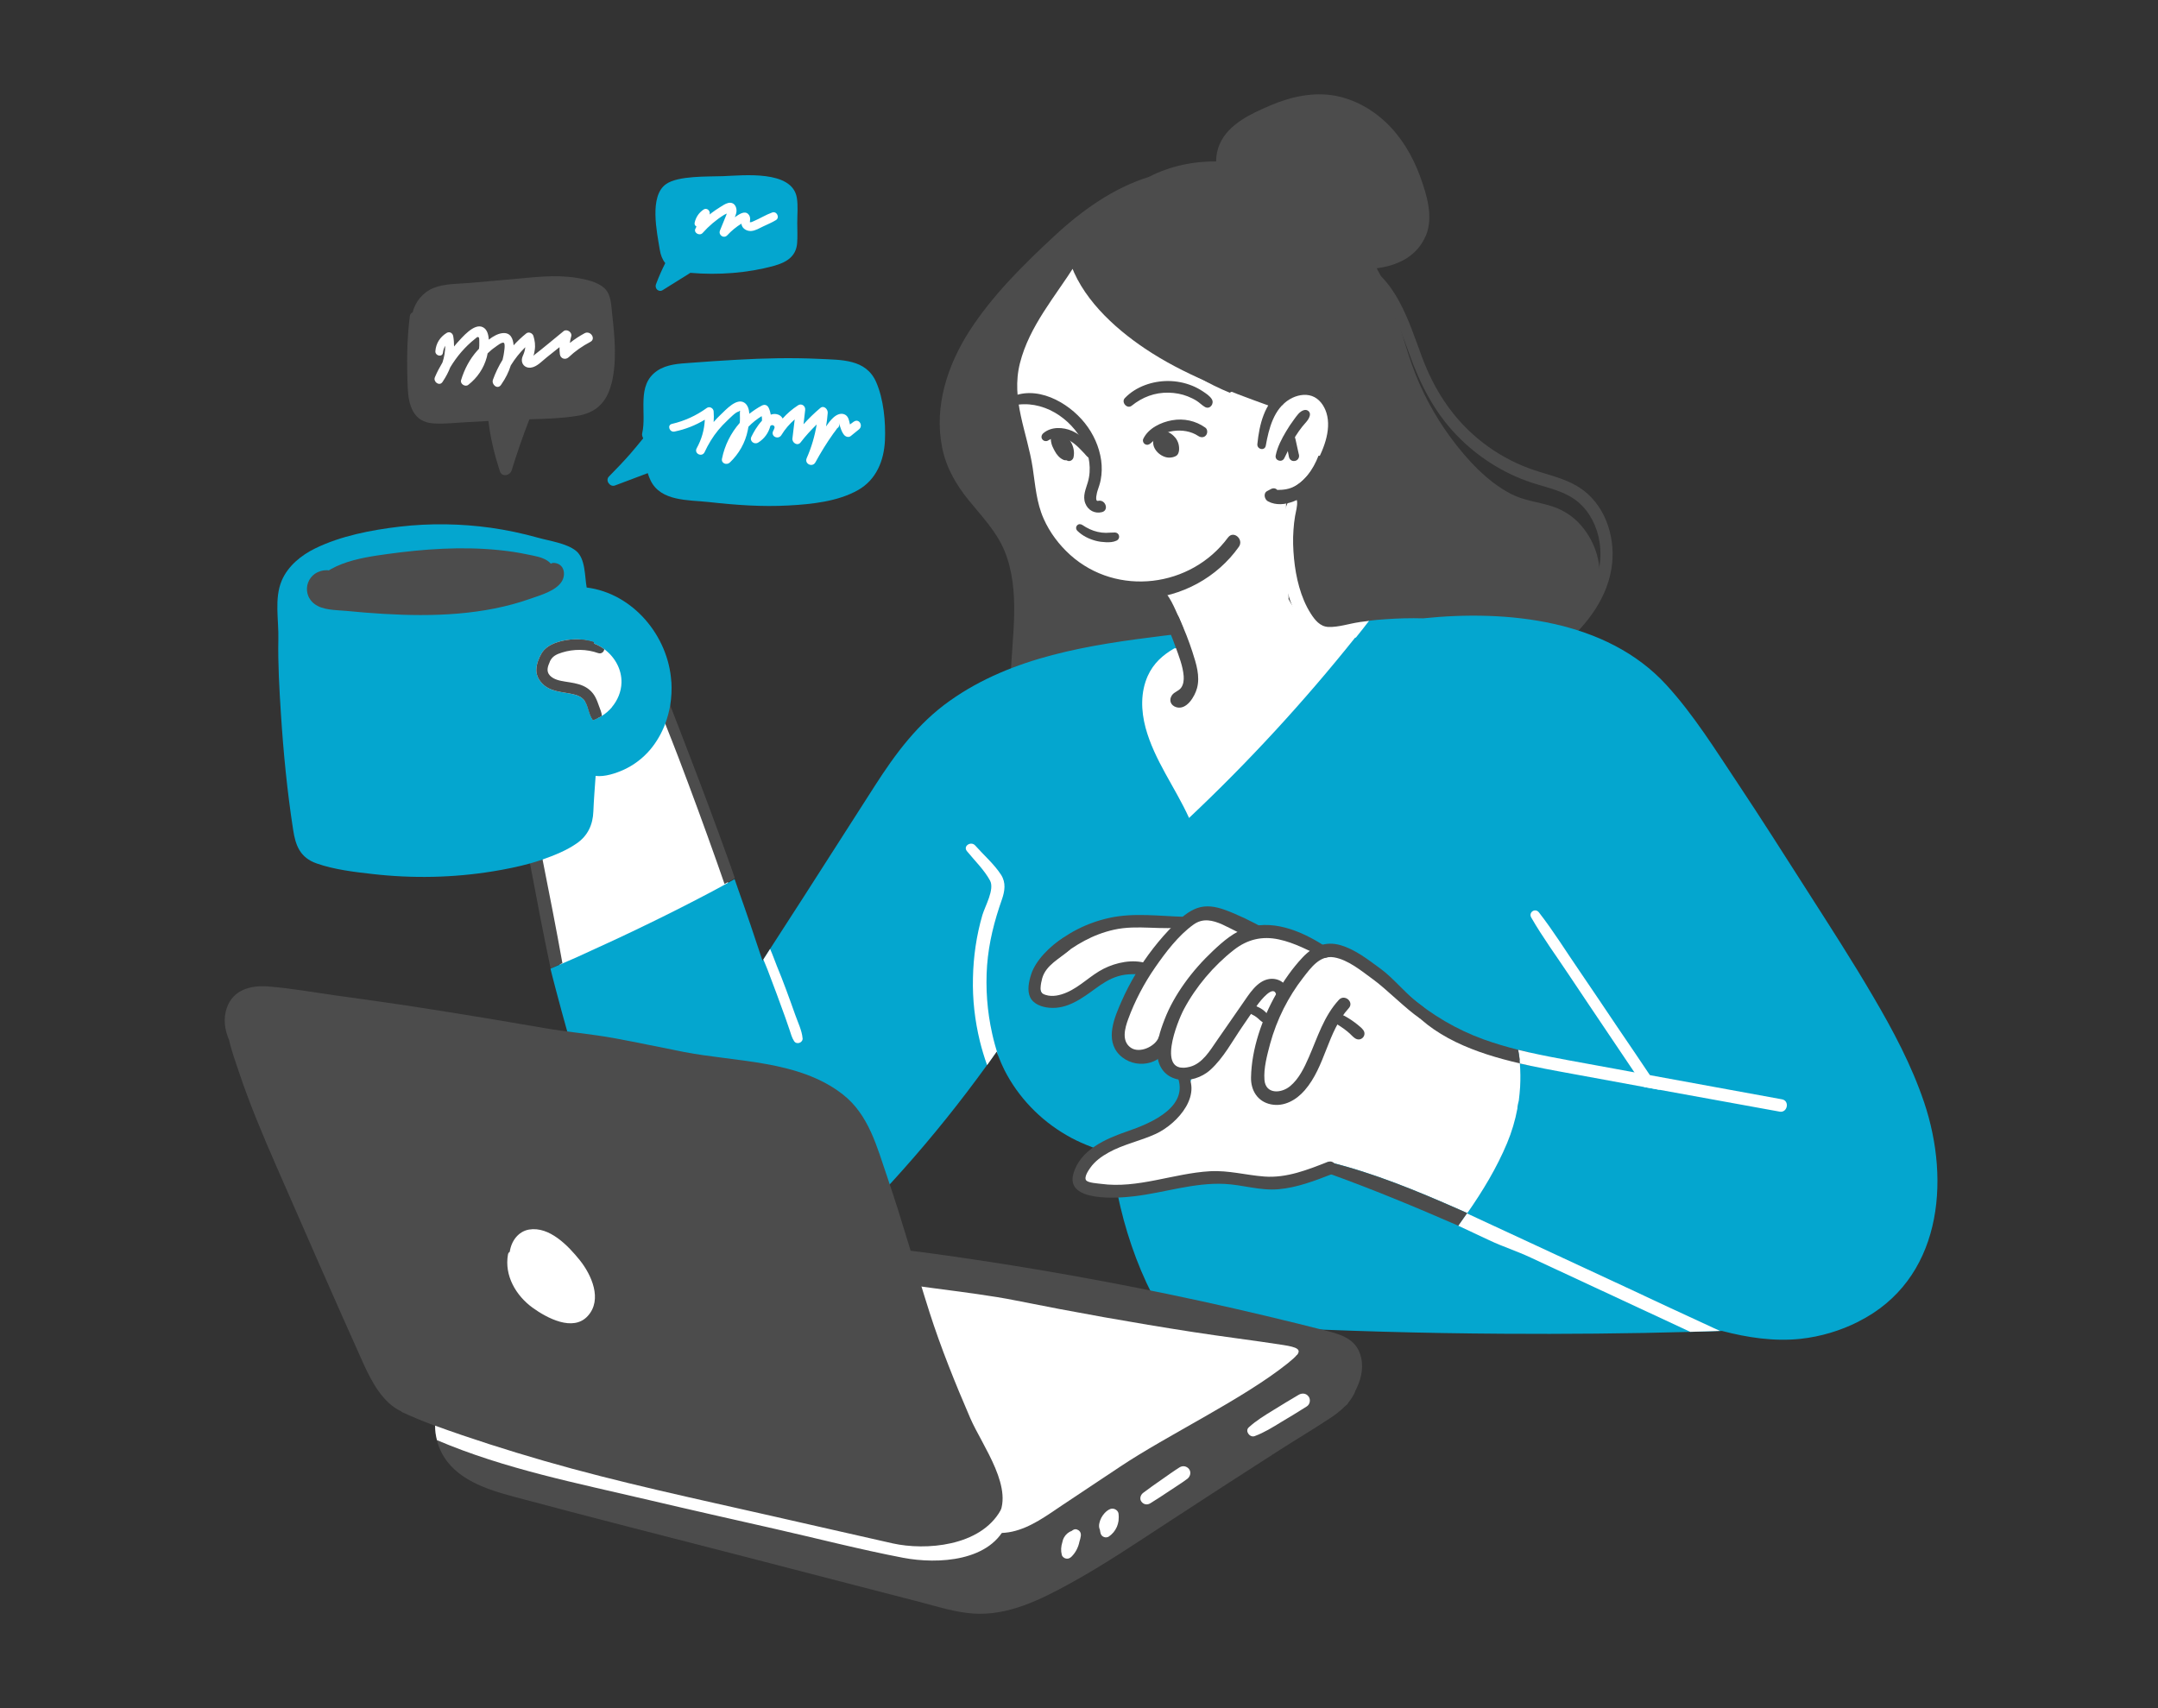
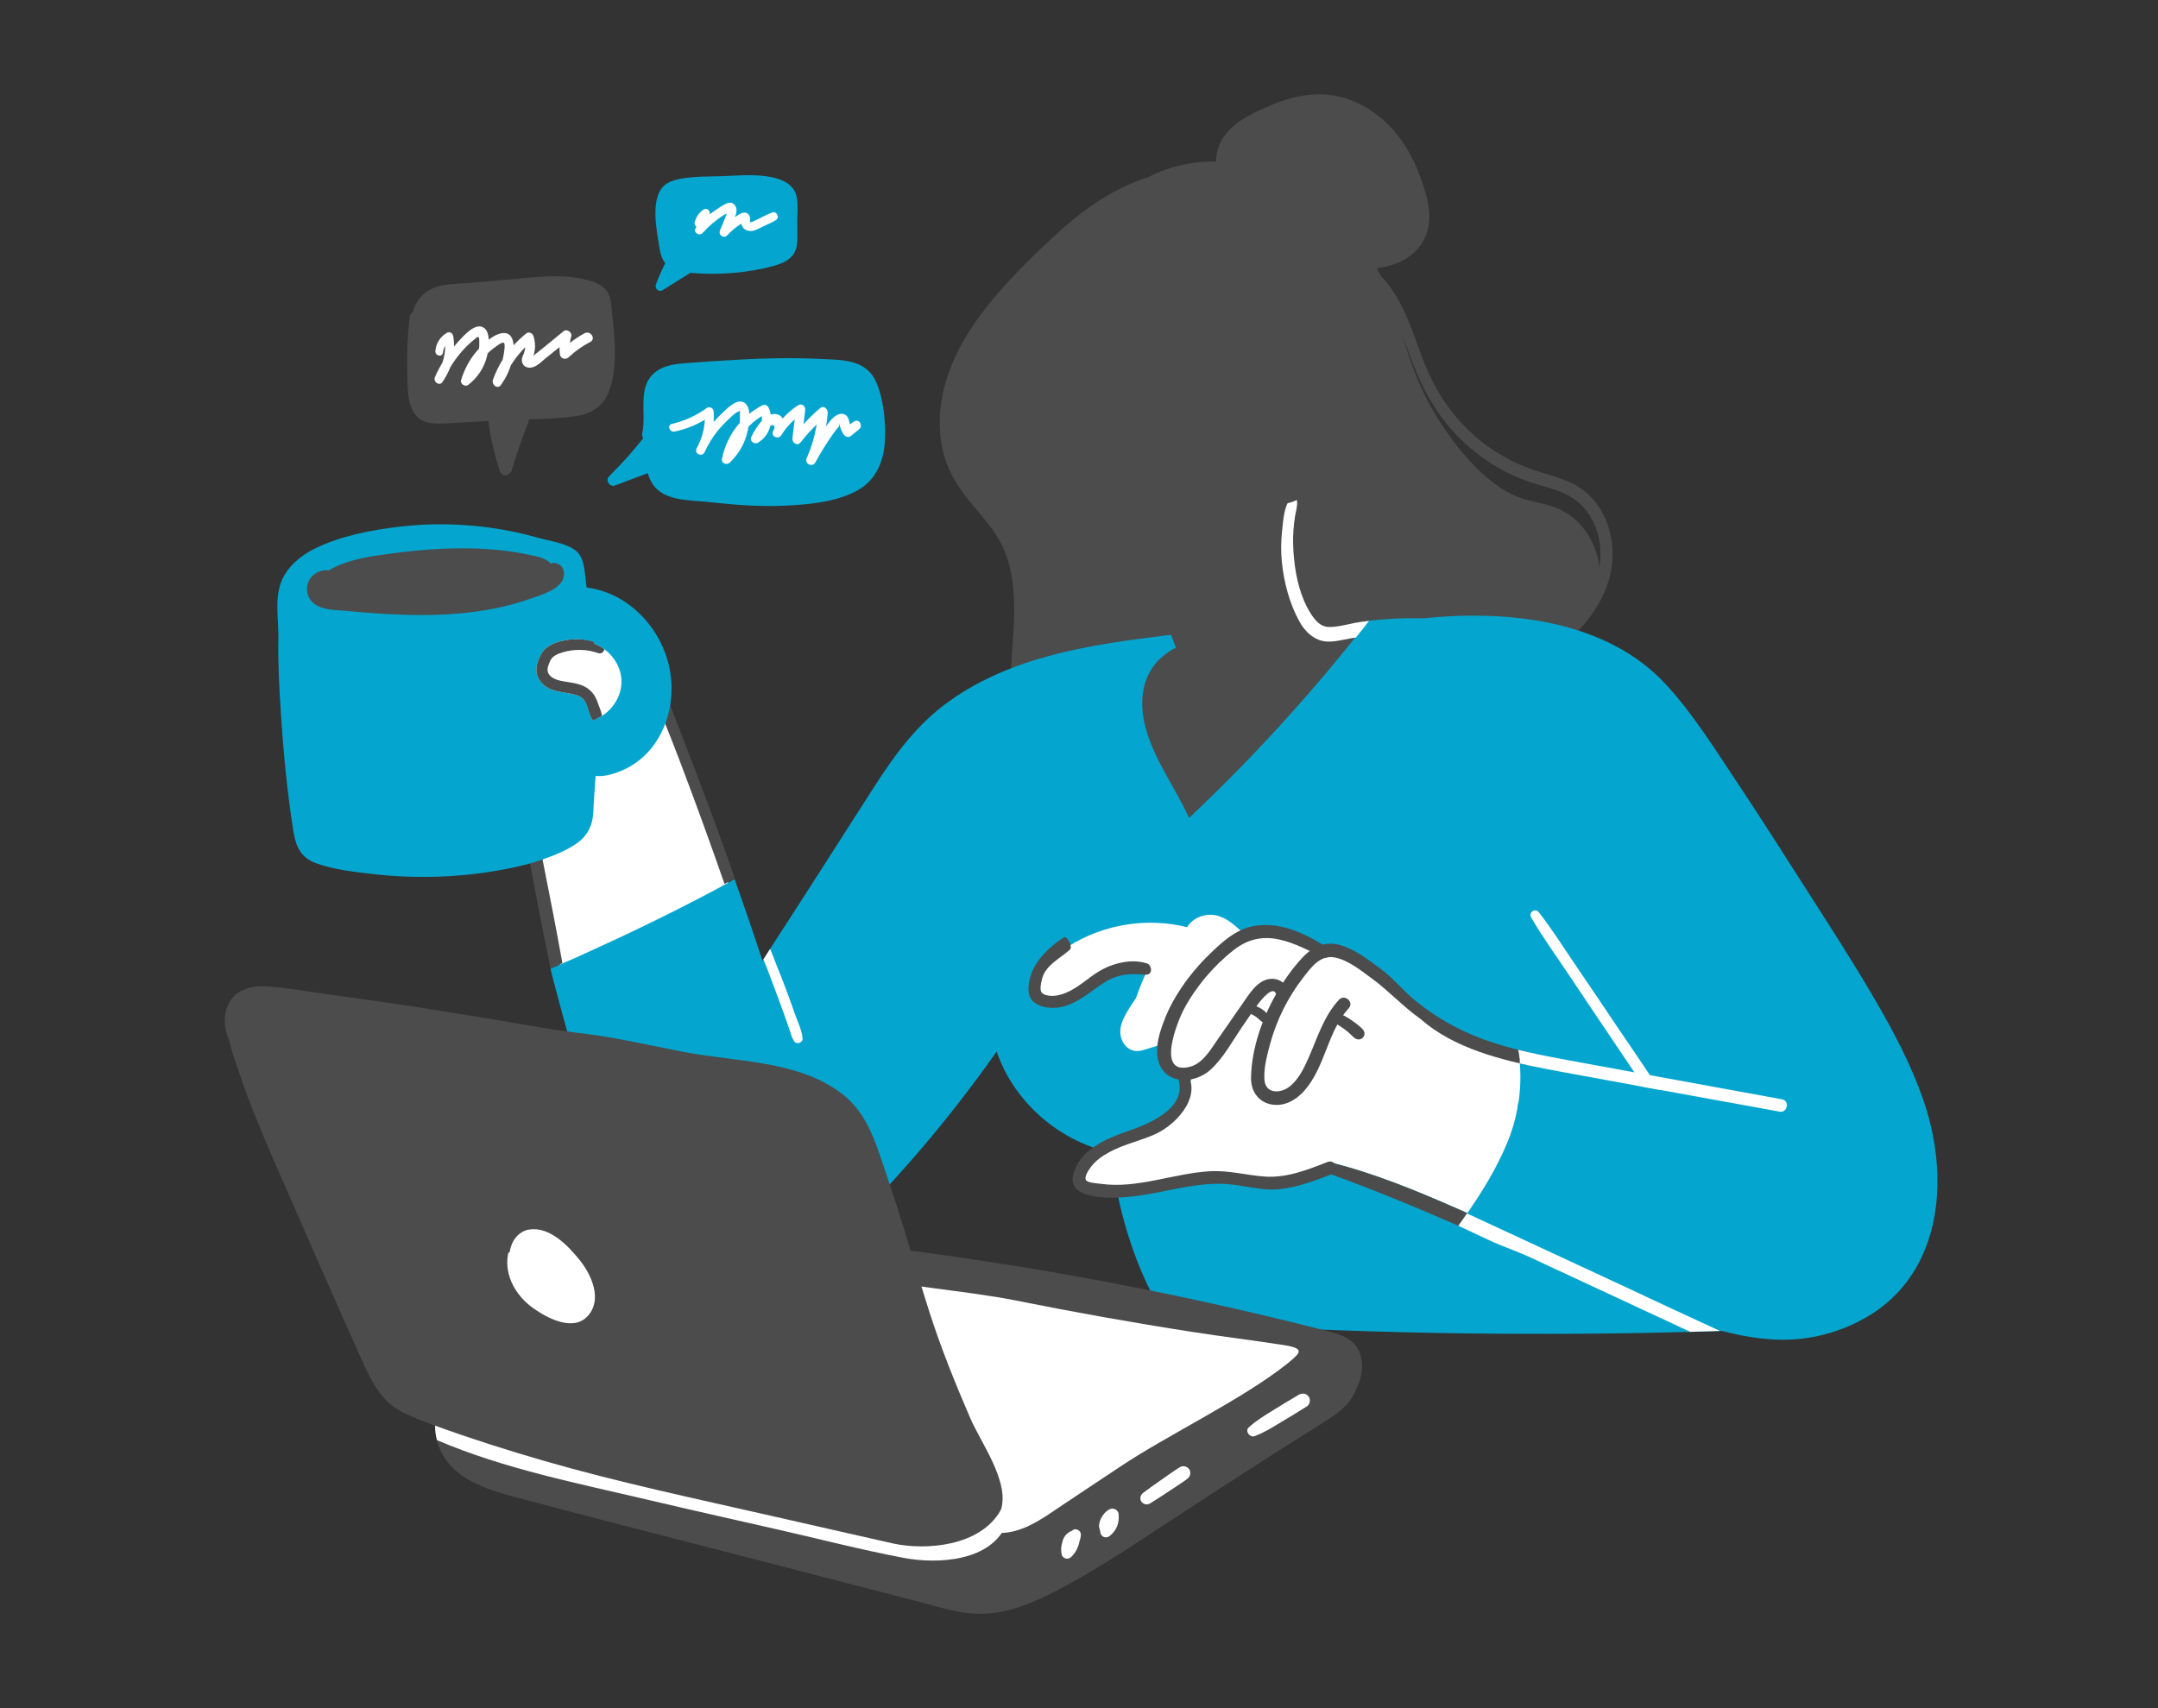
<svg xmlns="http://www.w3.org/2000/svg" width="480" height="380" viewBox="0 0 480 380" fill="none">
  <rect x="0" y="0" width="480" height="380" fill="#333333" stroke="none" />
  <g clip-path="url(#clip0_5651_20067)">
    <path d="M317.128 52.444C313.479 61.11 301.52 60.666 293.962 58.718C289.899 57.674 286.035 55.972 282.524 53.656C279.764 51.861 276.713 49.514 274.705 46.692C274.551 46.631 274.444 46.539 274.352 46.401C271.807 42.106 269.093 36.983 271.332 31.967C273.279 27.565 278.384 25.233 282.539 23.47C287.047 21.537 292.061 20.402 296.951 21.291C301.168 22.074 305.077 24.221 308.19 27.151C311.701 30.448 314.2 34.697 315.856 39.191C317.328 43.225 318.907 48.272 317.144 52.444H317.128Z" fill="#4C4C4C" />
    <path d="M349.25 140.671C351.949 142.711 353.605 146.208 353.635 149.89C353.681 155.749 350.369 160.857 347.073 165.228C343.7 169.692 339.576 173.48 334.7 175.95C332.416 177.116 330.039 177.852 327.555 178.358C325.24 178.818 322.941 179.14 320.963 180.49C316.915 186.104 312.177 191.12 306.213 194.264C297.152 199.034 286.466 199.633 276.531 199.172C259.113 198.375 240.991 192.025 230.918 175.797C226.226 168.265 224.524 159.844 224.785 150.871C225.076 141.561 227.07 131.391 223.421 122.526C221.611 118.154 218.33 114.841 215.463 111.283C212.673 107.831 210.45 104.058 209.56 99.549C207.705 90.346 210.818 81.096 215.663 73.581C220.768 65.681 227.668 58.855 234.414 52.597C240.623 46.815 247.599 41.845 255.526 39.36C264.848 34.559 276.347 34.943 285.714 39.422C295.328 44.008 303.024 52.613 307.716 62.629C310.476 68.549 311.871 74.961 314.048 81.112C316.102 86.94 319.031 92.386 322.634 97.294C326.252 102.202 330.714 107.065 336.003 109.841C338.978 111.405 342.198 111.635 345.341 112.678C347.748 113.476 349.94 114.887 351.657 116.866C354.984 120.67 356.625 126.084 355.429 131.207C354.524 135.073 352.301 138.493 349.25 140.687V140.671Z" fill="#4C4C4C" />
    <path d="M351.228 108.414C347.763 106.19 343.608 105.531 339.805 104.074C336.264 102.724 332.906 100.852 329.901 98.536C323.4 93.521 319.092 86.986 316.255 79.332C313.358 71.54 310.445 61.432 301.981 57.92C300.939 57.49 300.325 58.886 301.23 59.469C308.145 63.933 310.782 71.264 313.45 78.688C315.872 85.453 319 91.634 324.029 96.849C328.613 101.604 334.393 105.301 340.679 107.371C344.236 108.537 348.161 109.243 351.09 111.743C353.681 113.967 355.26 117.219 355.781 120.578C357.085 128.907 352.025 136.438 345.969 141.607C344.712 142.681 346.137 144.859 347.425 143.77C352.976 139.076 357.836 132.787 358.587 125.317C359.231 118.921 356.809 111.973 351.243 108.414H351.228Z" fill="#4C4C4C" />
-     <path d="M304.435 156.961C298.701 168.081 291.48 178.465 282.081 186.779C277.481 190.844 271.962 195.415 266.013 197.27C260.739 198.927 255.725 196.979 252.168 192.93C244.84 184.57 244.472 171.333 247.891 161.271C249.823 155.611 249.424 148.555 253.625 144.353C254.851 143.141 259.773 144.107 261.015 142.941C262.088 141.914 263.652 141.039 263.069 139.444C262.809 138.723 262.517 138.018 262.211 137.297C260.846 135.364 259.758 133.247 259.006 130.962C258.914 130.763 258.822 130.563 258.746 130.348C253.901 132.112 248.535 131.514 243.812 129.213C232.16 123.492 228.603 110.025 226.227 98.322C224.801 91.327 223.896 84.21 226.242 77.323C228.434 70.866 232.589 65.39 236.606 59.975C237.25 59.101 238.416 59.438 238.937 60.175C239.719 59.331 241.252 59.592 241.421 61.003C241.957 65.466 246.664 68.611 249.792 71.341C253.165 74.271 256.584 77.124 260.202 79.762C264.373 82.799 268.834 85.453 273.541 87.37C273.863 87.124 274.277 87.017 274.737 87.124C277.665 87.815 280.548 88.735 283.369 89.763C283.967 89.901 284.55 90.039 285.147 90.162C285.745 89.502 286.313 88.796 286.911 88.352C288.475 87.17 290.406 86.726 292.246 87.508C297.72 89.809 296.447 96.189 294.899 100.592C294.653 101.282 293.933 101.512 293.273 101.374C292.062 104.534 290.115 107.279 286.941 108.813C286.711 109.948 286.42 111.083 286.052 112.172C285.945 119.09 286.113 126.008 286.619 132.91C286.635 133.033 286.604 133.14 286.589 133.247C289.072 138.002 293.657 141.285 299.069 142.113C299.452 141.96 299.82 141.806 300.188 141.622C302.488 140.472 305.217 139.49 307.379 141.438C311.687 145.319 306.336 153.249 304.435 156.961Z" fill="white" />
    <path d="M160.927 203.084C158.934 204.725 155.806 204.848 153.399 205.446C150.287 206.228 147.205 207.118 144.169 208.161C138.113 210.216 132.21 212.778 126.568 215.815C125.924 216.168 124.851 216.06 124.652 215.171C122.49 205.354 120.144 195.537 118.488 185.629C118.396 185.046 118.856 184.708 119.362 184.678C118.733 181.733 117.921 178.818 116.924 175.965C115.774 172.698 114.394 169.508 113.628 166.133C112.217 159.875 112.171 152.39 114.226 146.254C115.728 141.822 119.439 137.65 124.452 137.665C129.466 137.696 134.28 142.006 137.622 145.365C144.874 152.681 149.321 162.222 152.985 171.716C155.147 177.3 157.109 182.96 159.118 188.604C160.16 191.488 161.464 194.417 162.215 197.378C162.721 199.403 162.614 201.673 160.896 203.099L160.927 203.084Z" fill="white" />
    <path d="M163.456 195.368C162.69 195.783 161.923 196.212 161.156 196.657C160.604 195.031 160.022 193.42 159.455 191.795C156.71 184.033 153.858 176.272 150.93 168.572C149.979 166.057 148.967 163.541 147.971 161.025C147.434 159.66 146.882 158.295 146.346 156.945C146.714 155.059 146.806 153.111 146.622 151.209C147.45 152.988 148.262 154.951 149.075 156.93C150.547 160.657 151.973 164.446 153.414 168.173C156.327 175.735 159.163 183.343 161.908 190.982C162.429 192.439 162.966 193.911 163.456 195.399V195.368Z" fill="#4C4C4C" />
    <path d="M125.08 214.281C124.206 214.649 123.348 215.063 122.474 215.447C120.833 207.701 119.362 199.893 117.89 192.086C117.736 191.258 117.598 190.429 117.43 189.601C118.35 189.34 119.285 189.049 120.174 188.712C120.343 189.555 120.496 190.383 120.68 191.212C122.198 198.881 123.716 206.566 125.096 214.281H125.08Z" fill="#4C4C4C" />
    <path d="M413.445 293.98C409.397 296.035 404.981 297.354 400.458 297.845C394.571 298.459 388.714 297.569 383.011 296.081C382.857 296.081 382.719 296.097 382.566 296.097C380.358 296.158 378.15 296.25 375.958 296.296C362.082 296.68 348.192 296.802 334.331 296.71C316.439 296.603 298.531 296.097 280.654 295.192C276.085 294.946 271.516 294.701 266.963 294.409C263.16 294.179 259.849 294.409 257.748 290.728C253.869 283.841 251.048 276.233 249.224 268.549C248.748 266.539 248.35 264.499 247.997 262.444C247.706 260.757 247.46 258.885 246.418 257.474C245.283 255.94 243.29 255.373 241.604 254.683C240.086 254.054 238.583 253.348 237.173 252.505C231.331 249.115 226.502 244.099 223.435 238.086C222.914 237.059 222.485 236.031 222.071 234.973C221.902 234.574 221.795 234.236 221.687 233.914L219.541 236.936C213.699 245.019 207.459 252.811 200.836 260.235C193.952 267.95 186.424 276.126 176.55 279.976C167.673 283.442 158.244 281.694 151.007 275.604C143.648 269.392 137.407 262.521 133.85 253.747C129.45 242.872 122.581 216.275 122.443 215.493C123.317 215.109 127.319 213.361 128.193 212.992C133.728 210.477 139.247 207.946 144.721 205.262C149.351 203.007 153.951 200.676 158.52 198.252C159.378 197.792 160.237 197.332 161.095 196.856C161.862 196.412 162.629 195.997 163.395 195.568C163.686 196.365 163.962 197.178 164.238 197.991C166.094 203.206 167.872 208.468 169.605 213.729C169.651 213.652 169.712 213.545 169.773 213.468C170.279 212.67 170.785 211.888 171.276 211.121C173.714 207.317 176.182 203.529 178.62 199.74C183.925 191.457 189.245 183.159 194.55 174.876C199.18 167.652 204.163 160.918 211.262 155.902C225.137 146.04 242.324 143.463 258.821 141.423C259.68 141.331 260.523 141.208 261.367 141.116C263.344 140.886 263.559 143.954 261.581 144.199C261.459 144.214 261.305 144.23 261.183 144.245C258.622 145.733 256.568 147.543 255.28 150.396C253.67 154.046 253.793 158.096 254.804 161.884C256.767 169.14 261.413 175.198 264.479 181.963C277.741 169.462 290.099 156.025 301.444 141.822C302.456 140.595 303.422 139.337 304.357 138.11C305.615 137.956 306.887 137.834 308.144 137.757C310.935 137.558 313.741 137.481 316.546 137.558C335.19 135.625 357.314 137.834 370.622 152.344C376.678 158.939 381.554 166.808 386.506 174.232C391.75 182.101 396.794 190.077 401.884 198.022C406.898 205.875 411.973 213.698 416.664 221.735C421.08 229.251 425.189 236.967 427.979 245.234C433.959 262.981 431.751 284.777 413.383 293.995L413.445 293.98Z" fill="#04A6CF" />
    <path d="M273.141 119.581C264.908 130.732 248.457 132.787 238.061 123.461C235.578 121.222 233.492 118.461 232.143 115.409C230.533 111.789 230.288 107.97 229.705 104.104C228.51 96.159 224.799 88.934 226.869 80.774C228.954 72.522 234.75 65.927 239.181 58.886C239.917 57.705 238.169 56.877 237.31 57.659C231.193 63.258 225.811 70.405 223.358 78.427C222.162 82.354 221.825 86.496 222.499 90.545C223.266 95.1 225.014 99.411 225.765 103.951C226.486 108.261 226.731 112.571 228.525 116.62C230.012 119.98 232.128 122.986 234.765 125.547C239.978 130.609 247.153 133.539 254.436 133.186C262.807 132.787 270.734 128.477 275.563 121.636C276.713 119.995 274.383 117.924 273.156 119.565L273.141 119.581Z" fill="#4C4C4C" />
    <path d="M265.262 145.119C264.434 142.558 263.453 140.073 262.333 137.634C261.26 135.303 260.126 132.189 257.994 130.625C257.335 130.149 256.185 130.532 256.308 131.468C256.584 133.585 257.902 135.502 258.807 137.42C259.788 139.506 260.662 141.653 261.444 143.816C262.195 145.902 263.115 148.172 263.284 150.411C263.345 151.301 263.238 152.283 262.701 153.019C262.149 153.755 261.199 153.908 260.678 154.66C259.942 155.734 260.371 156.915 261.597 157.314C263.943 158.065 265.768 154.905 266.258 153.065C266.964 150.442 266.074 147.635 265.262 145.135V145.119Z" fill="#4C4C4C" />
    <path d="M268.098 95.131C265.952 93.597 263.314 93.03 260.708 93.49C258.255 93.919 255.464 95.239 254.315 97.585C254.1 98.015 254.269 98.552 254.667 98.797C255.112 99.073 255.556 98.95 255.924 98.628C256.691 97.938 257.412 97.278 258.316 96.772C259.113 96.328 260.049 96.005 260.953 95.883C262.839 95.607 264.909 95.913 266.519 96.987C267.071 97.355 267.776 97.401 268.236 96.849C268.635 96.389 268.635 95.515 268.098 95.131Z" fill="#4C4C4C" />
    <path d="M261.414 97.371C260.632 96.404 259.528 95.791 258.27 95.837C258.01 95.837 257.78 95.959 257.596 96.128C257.397 96.312 257.305 96.496 257.228 96.757C257.029 96.941 256.875 97.079 256.783 97.263C255.787 99.196 257.519 101.282 259.405 101.727C259.911 101.849 260.417 101.819 260.923 101.696C261.168 101.635 261.444 101.527 261.659 101.389C262.027 101.144 262.18 100.684 262.241 100.254C262.364 99.242 262.073 98.168 261.429 97.371H261.414Z" fill="#4C4C4C" />
    <path d="M243.736 100.714C243.598 100.101 243.031 99.61 242.632 99.15C242.218 98.69 241.819 98.245 241.359 97.831C240.501 97.049 239.535 96.328 238.477 95.867C236.453 94.993 233.847 94.87 232.083 96.358C231.685 96.696 231.501 97.248 231.823 97.708C232.114 98.153 232.743 98.26 233.172 97.969C234.598 97.033 236.407 97.233 237.864 97.999C238.692 98.444 239.412 99.058 240.071 99.717C240.424 100.07 240.777 100.438 241.129 100.806C241.497 101.205 241.85 101.727 242.371 101.926C243.215 102.248 243.95 101.558 243.751 100.699L243.736 100.714Z" fill="#4C4C4C" />
    <path d="M238.139 98.26C237.511 97.217 236.483 96.466 235.303 96.159C235.073 96.097 234.965 96.052 234.858 96.036C234.506 95.975 234.046 96.144 233.908 96.512C233.831 96.711 233.739 96.926 233.724 97.156C233.724 97.325 233.708 97.493 233.724 97.662C233.724 97.984 233.8 98.291 233.862 98.613C233.969 99.073 234.168 99.518 234.398 99.947C234.46 100.085 234.521 100.178 234.567 100.27C235.027 101.144 235.671 101.926 236.575 102.31C236.775 102.402 236.974 102.402 237.173 102.386C237.296 102.432 237.419 102.494 237.557 102.54C237.787 102.616 238.155 102.524 238.339 102.386C238.569 102.218 238.722 102.003 238.783 101.727C239.044 100.546 238.783 99.303 238.155 98.275L238.139 98.26Z" fill="#4C4C4C" />
    <path d="M269.554 88.827C269.11 88.075 268.251 87.539 267.546 87.063C266.795 86.572 266.013 86.143 265.169 85.805C263.483 85.13 261.72 84.778 259.895 84.762C256.384 84.732 252.659 85.989 250.205 88.551C249.316 89.471 250.696 91.082 251.723 90.254C254.115 88.336 256.844 87.293 259.941 87.355C261.367 87.385 262.839 87.646 264.158 88.168C264.847 88.444 265.537 88.766 266.166 89.165C266.825 89.579 267.377 90.192 268.052 90.56C269.156 91.143 270.122 89.778 269.554 88.827Z" fill="#4C4C4C" />
    <path d="M244.241 111.421C243.413 111.62 244.057 109.365 244.118 109.181C244.379 108.384 244.67 107.601 244.824 106.773C245.1 105.347 245.13 103.843 244.931 102.402C244.502 99.38 243.198 96.496 241.297 94.119C237.526 89.394 230.381 85.468 224.478 88.536C223.451 89.072 224.355 90.438 225.306 90.223C231.745 88.75 238.262 92.938 241.037 98.674C242.325 101.343 242.8 104.38 241.972 107.249C241.527 108.813 240.761 110.347 241.405 111.988C242.003 113.537 243.505 114.32 245.084 113.936C246.755 113.537 245.897 111.022 244.241 111.421Z" fill="#4C4C4C" />
    <path d="M247.951 118.461C247.292 118.446 246.633 118.538 245.973 118.538C245.375 118.538 244.777 118.461 244.149 118.323C242.968 118.062 241.788 117.495 240.776 116.804C240.393 116.544 239.887 116.513 239.565 116.897C239.243 117.265 239.319 117.786 239.657 118.108C240.791 119.213 242.186 119.888 243.704 120.302C244.456 120.501 245.222 120.593 245.989 120.624C246.786 120.654 247.583 120.624 248.319 120.286C249.3 119.842 249.04 118.492 247.967 118.461H247.951Z" fill="#4C4C4C" />
    <path d="M290.052 91.235C289.056 91.496 288.396 92.554 287.814 93.337C287.201 94.165 286.618 95.024 286.097 95.913C285.1 97.585 284.134 99.411 283.751 101.328C283.521 102.478 285.131 102.969 285.652 101.957C286.511 100.316 287.185 98.598 288.182 97.002C288.626 96.281 289.132 95.591 289.654 94.916C290.267 94.134 291.172 93.383 291.356 92.37C291.493 91.588 290.773 91.036 290.052 91.235Z" fill="#4C4C4C" />
-     <path d="M288.888 101.052C288.72 100.316 288.551 99.564 288.398 98.828C288.321 98.46 288.229 98.076 288.153 97.708C288.061 97.34 287.923 96.987 287.8 96.634C287.647 96.174 287.156 95.898 286.696 95.99C286.236 96.082 285.868 96.512 285.914 97.002C285.945 97.371 285.945 97.769 286.021 98.138C286.083 98.506 286.159 98.889 286.236 99.257C286.374 100.009 286.527 100.76 286.665 101.497C286.727 101.819 286.819 102.064 287.064 102.294C287.325 102.54 287.693 102.601 288.03 102.54C288.352 102.478 288.597 102.31 288.766 102.049C288.98 101.727 288.98 101.42 288.904 101.052H288.888Z" fill="#4C4C4C" />
+     <path d="M288.888 101.052C288.72 100.316 288.551 99.564 288.398 98.828C288.321 98.46 288.229 98.076 288.153 97.708C288.061 97.34 287.923 96.987 287.8 96.634C287.647 96.174 287.156 95.898 286.696 95.99C286.236 96.082 285.868 96.512 285.914 97.002C285.945 97.371 285.945 97.769 286.021 98.138C286.083 98.506 286.159 98.889 286.236 99.257C286.374 100.009 286.527 100.76 286.665 101.497C286.727 101.819 286.819 102.064 287.064 102.294C287.325 102.54 287.693 102.601 288.03 102.54C288.352 102.478 288.597 102.31 288.766 102.049C288.98 101.727 288.98 101.42 288.904 101.052H288.888" fill="#4C4C4C" />
    <path d="M284.027 87.585C274.797 84.256 265.429 80.958 257.104 75.636C253.516 73.335 250.143 70.62 247.215 67.537C244.118 64.27 241.803 60.543 239.503 56.708C238.92 55.742 237.464 56.539 237.77 57.567C240.254 65.988 247.644 72.829 254.712 77.569C263.298 83.32 273.019 86.925 282.678 90.407C284.548 91.082 285.928 88.275 284.027 87.6V87.585Z" fill="#4C4C4C" />
    <path d="M302.425 138.386C303.115 138.294 303.82 138.202 304.51 138.125C303.575 139.352 302.594 140.595 301.597 141.822C301.183 141.883 300.769 141.944 300.371 142.021C298.071 142.405 295.679 143.202 293.395 142.359C291.524 141.668 290.037 140.073 289.086 138.37C286.832 134.321 285.575 129.566 285.115 124.98C284.885 122.618 284.931 120.271 285.192 117.924C285.422 115.761 285.606 112.77 286.955 110.976C287.446 110.332 288.427 110.776 288.504 111.497C288.611 112.602 288.243 113.721 288.059 114.81C287.89 115.838 287.768 116.851 287.706 117.894C287.538 120.026 287.63 122.173 287.829 124.29C288.228 128.4 289.286 132.941 291.524 136.453C292.444 137.91 293.625 139.414 295.495 139.475C297.749 139.552 300.187 138.708 302.394 138.401L302.425 138.386Z" fill="white" />
    <path d="M294.745 86.649C291.786 84.379 287.754 84.87 284.887 87.048C281.207 89.824 280.119 94.426 279.674 98.782C279.551 99.978 281.315 100.377 281.545 99.15C282.219 95.361 283.323 90.913 286.88 88.812C288.337 87.953 290.207 87.523 291.832 88.106C293.473 88.704 294.531 90.238 295.037 91.849C296.263 95.775 294.224 100.561 292.2 103.92C291.173 105.607 289.824 107.157 288.076 108.123C286.727 108.859 285.47 108.982 284.105 108.997C283.798 108.644 283.262 108.491 282.694 108.798C282.434 108.951 282.158 109.089 281.882 109.227C280.916 109.703 281.253 111.129 282.051 111.543C285.546 113.384 290.207 110.792 292.599 108.23C295.328 105.301 297.137 101.036 297.888 97.141C298.609 93.444 297.919 89.103 294.761 86.68L294.745 86.649Z" fill="#4C4C4C" />
    <path d="M340.418 237.089C339.636 236.921 338.839 236.752 338.057 236.568C338.057 236.292 338.026 236.031 338.011 235.77C337.95 235.019 337.812 234.282 337.674 233.531C338.502 233.746 339.314 233.93 340.142 234.114C340.188 234.497 340.219 234.881 340.265 235.249C340.342 235.862 340.388 236.46 340.434 237.074L340.418 237.089Z" fill="#4C4C4C" />
    <path d="M395.798 247.289C386.951 245.664 378.074 244.068 369.212 242.458C368.062 242.243 366.897 242.044 365.732 241.829C359.4 240.679 353.037 239.513 346.705 238.332C344.681 237.964 342.565 237.549 340.434 237.105C339.652 236.936 338.855 236.767 338.073 236.583C338.073 236.307 338.042 236.046 338.027 235.786C337.965 235.034 337.827 234.298 337.689 233.546C338.517 233.761 339.33 233.945 340.158 234.129C343.025 234.773 345.923 235.325 348.82 235.862C353.727 236.767 358.648 237.657 363.555 238.562C364.704 238.792 365.87 239.007 367.02 239.191C376.817 240.985 386.583 242.78 396.365 244.559C398.128 244.881 397.592 247.612 395.828 247.305L395.798 247.289Z" fill="white" />
    <path d="M338.058 236.568C338.058 236.292 338.027 236.031 338.012 235.77C324.413 233.209 313.496 224.006 303.377 215.155C303.07 214.894 302.733 214.802 302.411 214.818C302.258 214.664 302.12 214.511 301.967 214.358C301.292 213.759 300.556 213.146 299.759 212.67C298.992 212.226 298.18 211.903 297.321 211.673C296.846 211.566 296.263 211.857 296.094 212.287C290.805 208.406 284.258 206.811 277.497 207.563C277.236 207.593 277.021 207.685 276.822 207.793C274.921 206.182 273.188 204.28 270.628 203.667C268.129 203.084 265.308 204.127 264.051 206.274C255.219 204.019 245.484 205.615 237.772 210.446C234.736 212.364 229.477 216.444 231.608 220.692C233.417 224.297 238.507 221.521 240.915 219.205C242.908 218.223 244.901 217.226 246.94 216.336C248.013 215.876 249.133 215.477 250.236 215.032C251.279 214.956 252.322 214.879 253.364 214.772C254.085 214.695 254.805 214.603 255.526 214.496C255.373 215.017 255.219 215.554 255.081 216.076C254.161 218.024 253.41 219.987 252.69 221.996C251.294 224.205 249.148 226.92 249.179 229.619C249.209 231.445 250.359 233.393 252.291 233.761C253.502 233.991 254.683 233.485 255.817 233.132C256.998 232.764 258.194 232.411 259.39 232.058C259.451 232.365 259.558 232.656 259.65 232.933C259.528 233.209 259.482 233.561 259.62 233.945C260.294 236.046 261.567 238.286 263.897 238.823C264.357 238.915 264.802 238.93 265.246 238.899C264.572 242.55 262.594 246.047 259.62 248.271C256.538 250.572 252.766 251.738 249.317 253.379C246.71 254.606 242.524 256.661 241.773 259.79C240.102 260.619 240.378 263.518 242.371 264.53C244.042 265.358 246.311 265.312 248.121 265.312C250.589 265.297 253.042 264.99 255.48 264.591C260.218 263.824 264.924 262.904 269.693 262.26C271.272 262.03 272.866 261.876 274.461 261.677C276.669 262.705 279.26 262.781 281.79 262.429C285.96 261.83 290.084 260.741 294.132 259.514C294.224 259.56 294.347 259.622 294.439 259.683C294.531 259.023 295.113 258.364 295.88 258.563C305.723 261.017 315.152 264.913 324.413 268.993C325.057 269.285 325.731 269.576 326.375 269.868C329.794 264.975 332.922 259.79 335.206 254.33C336.249 251.845 337.016 249.268 337.506 246.645C337.521 245.986 337.69 245.403 337.828 244.82C337.951 243.808 338.058 242.795 338.119 241.783C338.211 240.034 338.196 238.301 338.058 236.568Z" fill="white" />
    <path d="M315.98 223.561C313.052 221.49 310.031 217.671 307.134 215.554C304.405 213.56 301.461 211.213 298.149 210.262C294.791 209.296 292.032 210.554 289.747 212.977C287.463 215.401 285.516 218.208 283.875 221.091C280.732 226.613 278.386 233.301 278.264 239.697C278.202 242.565 279.72 245.081 282.694 245.679C285.623 246.277 288.337 244.697 290.192 242.565C294.837 237.212 295.221 229.527 300.004 224.282C301.246 222.916 299.069 221.061 297.812 222.426C294.439 226.076 293.059 230.785 291.112 235.218C290.115 237.503 288.919 240.019 286.941 241.645C284.948 243.286 281.514 243.455 281.253 240.249C281.039 237.641 281.851 234.712 282.51 232.212C283.246 229.512 284.258 226.889 285.516 224.374C286.742 221.95 288.183 219.649 289.854 217.502C291.556 215.324 293.565 212.44 296.723 212.977C299.912 213.514 302.917 216.076 305.462 217.916C308.238 219.91 312.868 224.588 315.72 226.475C316.747 227.15 318.985 225.677 315.95 223.545L315.98 223.561Z" fill="#4C4C4C" />
    <path d="M303.284 229.221C302.931 228.73 302.441 228.331 301.965 227.948C301.551 227.61 301.107 227.288 300.662 226.981C300.156 226.644 299.65 226.322 299.114 226.03C298.638 225.769 298.132 225.57 297.626 225.386C297.075 225.171 296.369 225.325 296.109 225.908C295.848 226.49 296.093 227.089 296.63 227.395C296.845 227.518 297.059 227.641 297.274 227.779C297.596 227.978 297.764 228.101 297.948 228.208C298.04 228.254 298.117 228.316 298.209 228.377C298.592 228.638 298.807 228.791 299.022 228.945C299.42 229.236 299.804 229.558 300.172 229.88C300.555 230.218 300.908 230.647 301.337 230.939C301.873 231.322 302.533 231.368 303.054 230.908C303.529 230.494 303.652 229.773 303.284 229.236V229.221Z" fill="#4C4C4C" />
    <path d="M295.604 211.09C290.544 207.639 283.921 204.48 277.65 206.305C274.568 207.21 272.1 209.373 269.815 211.52C267.454 213.744 265.292 216.168 263.422 218.806C261.659 221.291 260.125 223.944 259.037 226.782C258.04 229.343 257.09 232.196 257.442 234.973C258.209 241.185 265.292 241.583 269.263 237.964C272.146 235.341 274.123 231.598 276.301 228.423C277.45 226.751 278.57 225.064 279.766 223.438C280.302 222.717 283.323 218.79 283.89 221.352C284.227 222.855 286.604 222.303 286.512 220.846C286.389 218.744 284.35 217.487 282.311 217.793C279.566 218.208 277.818 221.214 276.393 223.239C274.461 226 272.56 228.776 270.628 231.552C269.125 233.73 267.439 236.598 264.679 237.319C257.013 239.313 261.888 227.227 263.345 224.496C265.997 219.511 269.953 214.833 274.43 211.336C277.42 208.989 280.716 208.176 284.457 208.989C287.938 209.725 291.142 211.505 294.346 212.962C295.466 213.468 296.661 211.857 295.573 211.106L295.604 211.09Z" fill="#4C4C4C" />
-     <path d="M281.099 206.504C278.891 205.17 274.89 203.283 272.452 202.409C270.428 201.688 268.343 201.289 266.258 202.025C264.265 202.746 262.67 204.203 261.198 205.661C259.512 207.333 257.948 209.112 256.507 210.968C253.701 214.588 251.324 218.53 249.485 222.702C247.905 226.291 245.713 231.291 248.979 234.635C252.321 238.04 258.393 236.982 259.803 232.702C260.294 231.215 258.27 229.343 257.703 230.816C256.936 232.795 253.502 234.42 251.539 233.086C249.393 231.613 250.205 228.73 250.941 226.72C252.413 222.686 254.468 218.79 256.905 215.263C259.251 211.873 262.072 208.13 265.461 205.691C269.646 202.67 274.169 207.762 278.539 208.498C279.765 208.698 282.05 207.118 281.069 206.535L281.099 206.504Z" fill="#4C4C4C" />
-     <path d="M263.544 203.958C257.886 203.82 252.244 202.976 246.648 204.219C241.91 205.277 237.035 207.609 233.585 211.044C232.466 212.149 234.198 214.097 235.455 213.115C239.212 210.17 243.045 207.885 247.782 206.826C253.057 205.645 258.407 207.026 263.682 206.182C265.123 205.952 265 203.989 263.544 203.958Z" fill="#4C4C4C" />
    <path d="M255.005 214.296C251.969 213.33 248.289 214.097 245.514 215.493C242.57 216.965 240.271 219.511 237.235 220.8C235.809 221.413 234.123 221.827 232.589 221.337C231.669 221.045 231.409 220.692 231.455 219.726C231.485 219.02 231.639 218.284 231.823 217.609C232.666 214.664 235.732 213.253 237.956 211.29C238.707 210.63 237.342 208.099 236.622 208.544C233.448 210.508 230.32 213.729 229.354 216.766C228.864 218.3 228.419 220.309 229.124 221.827C229.845 223.392 231.777 224.052 233.402 224.19C237.373 224.542 240.593 222.15 243.613 219.956C245.177 218.806 246.787 217.747 248.673 217.18C250.742 216.551 252.736 216.704 254.851 216.827C256.461 216.919 256.293 214.68 255.02 214.281L255.005 214.296Z" fill="#4C4C4C" />
    <path d="M295.342 258.471C290.865 260.235 286.173 262.106 281.252 261.738C277.143 261.432 273.31 260.327 269.14 260.557C261.044 261.017 253.056 264.484 244.9 263.364C244.194 263.272 242.125 263.149 241.634 262.628C241.005 261.953 242.094 260.389 242.477 259.836C243.504 258.364 245.007 257.259 246.571 256.401C249.867 254.56 253.67 253.824 257.089 252.244C262.041 249.943 267.99 243.194 263.329 237.856C262.685 237.105 261.029 237.626 261.566 238.715C265.184 246.001 256.199 249.805 250.802 251.661C245.958 253.317 240.208 255.802 238.736 261.171C237.004 267.475 248.717 266.555 252.29 266.125C258.99 265.328 265.583 263.042 272.405 263.38C276.453 263.579 280.317 264.929 284.395 264.561C288.519 264.192 292.429 262.689 296.246 261.202C297.979 260.527 297.059 257.812 295.327 258.502L295.342 258.471Z" fill="#4C4C4C" />
    <path d="M338.057 236.568C328.291 234.298 318.294 230.708 312.315 222.732C311.732 221.95 312.851 221.045 313.541 221.628C318.54 225.8 323.906 229.021 330.008 231.23C332.522 232.135 335.083 232.887 337.659 233.531C337.797 234.282 337.935 235.019 337.996 235.77C338.011 236.031 338.042 236.292 338.042 236.568H338.057Z" fill="#4C4C4C" />
    <path d="M282.356 226.092C282.31 226 282.264 225.923 282.233 225.831C282.126 225.677 281.988 225.555 281.804 225.463C281.743 225.417 281.528 225.171 281.298 224.972C281.007 224.711 280.7 224.481 280.363 224.297C280.102 224.144 279.826 224.021 279.55 223.898C279.351 223.821 279.151 223.745 278.937 223.683C278.722 223.622 278.492 223.622 278.262 223.607C278.063 223.607 277.848 223.714 277.71 223.852C277.557 223.975 277.45 224.159 277.419 224.358C277.388 224.512 277.419 224.68 277.45 224.834C277.511 225.064 277.695 225.217 277.894 225.355C278.278 225.601 278.691 225.785 279.09 226.015C279.351 226.184 279.596 226.368 279.826 226.567C279.964 226.674 280.087 226.797 280.209 226.92C280.409 227.104 280.623 227.257 280.853 227.411C281.068 227.549 281.436 227.533 281.666 227.457C281.927 227.365 282.187 227.15 282.295 226.905C282.402 226.659 282.448 226.352 282.341 226.092H282.356Z" fill="#4C4C4C" />
    <path d="M149.32 151.669C148.692 141.484 140.78 131.99 130.493 130.701C130.033 128.186 130.263 124.259 128.101 122.526C126 120.839 122.167 120.332 119.622 119.611C116.219 118.66 112.754 117.924 109.227 117.418C102.527 116.482 95.658 116.375 88.928 117.157C82.549 117.909 75.803 119.213 70.1 122.004C67.003 123.507 64.028 125.931 62.664 129.167C60.977 133.155 62.02 137.972 61.913 142.174C61.805 147.696 62.127 153.218 62.48 158.709C63.032 167.391 63.875 176.027 65.209 184.632C65.73 188.021 66.696 190.798 70.483 192.101C74.347 193.451 78.732 193.973 82.826 194.433C91.749 195.461 100.825 195.276 109.672 193.835C112.401 193.39 115.176 192.838 117.89 192.086C118.825 191.825 119.776 191.534 120.68 191.212C123.302 190.276 126 189.218 128.3 187.607C130.753 185.92 131.873 183.435 131.98 180.521C132.087 177.883 132.302 175.244 132.486 172.606C134.494 172.882 137.024 172.008 138.634 171.287C140.949 170.244 142.988 168.695 144.629 166.762C146.07 165.044 147.174 163.096 147.971 161.01C148.462 159.676 148.83 158.295 149.075 156.899C149.351 155.166 149.443 153.402 149.336 151.638L149.32 151.669ZM136.089 157.36C135.445 158.111 134.709 158.74 133.881 159.262C133.528 159.492 133.237 159.63 132.93 159.768C132.593 159.921 132.256 160.059 131.903 160.213C130.968 158.97 130.937 157.314 130.155 156.056C129.465 155.028 128.438 154.645 127.38 154.415C125.019 153.893 122.382 153.924 120.588 152.037C119.776 151.194 119.254 150.12 119.3 148.939C119.331 147.727 119.837 146.423 120.45 145.365C121.692 143.279 124.529 142.527 126.798 142.282C127.61 142.205 128.423 142.19 129.22 142.266C129.726 142.312 130.232 142.374 130.723 142.497C131.167 142.589 131.612 142.711 132.057 142.849C132.072 142.941 132.087 143.049 132.087 143.156C132.915 143.463 133.697 143.892 134.402 144.414C136.733 146.132 138.312 148.877 138.235 151.868C138.189 153.878 137.361 155.826 136.074 157.344L136.089 157.36Z" fill="#04A6CF" />
    <path d="M121.171 130.993C119.592 131.913 117.507 132.066 115.744 132.358C113.704 132.711 111.665 133.002 109.595 133.293C105.348 133.876 101.101 134.336 96.824 134.597C88.269 135.103 79.683 134.766 71.173 133.784C70.668 133.738 70.33 133.493 70.115 133.186C69.441 133.846 68.444 132.971 68.736 132.128C71.112 125.363 80.081 124.09 86.199 123.247C94.325 122.127 102.619 121.544 110.807 122.357C113.06 122.572 115.299 122.909 117.507 123.385C118.902 123.676 120.527 123.922 121.738 124.719C124.237 126.345 123.471 129.628 121.171 131.008V130.993Z" fill="#4C4C4C" />
    <path d="M132.195 144.23C131.275 144.199 130.325 144.23 129.42 144.353C129.359 143.662 129.313 142.957 129.221 142.266C129.727 142.312 130.233 142.374 130.723 142.497C131.168 142.589 131.612 142.711 132.057 142.849C132.072 142.941 132.088 143.049 132.088 143.156C132.118 143.509 132.149 143.877 132.18 144.23H132.195Z" fill="#4C4C4C" />
    <path d="M132.93 159.752C132.593 159.906 132.256 160.044 131.903 160.197C130.968 158.955 130.937 157.298 130.155 156.04C130.079 155.243 130.063 154.553 130.033 153.847C130.033 153.632 130.017 153.402 130.002 153.203C130.523 153.54 130.983 153.97 131.397 154.43C132.072 155.228 132.47 156.148 132.915 157.068C132.93 157.958 132.946 158.847 132.93 159.737V159.752Z" fill="#4C4C4C" />
    <path d="M301.46 309.487C301.092 310.377 300.571 311.22 299.958 311.972C299.866 312.11 299.789 312.248 299.697 312.371C299.559 312.524 299.406 312.647 299.268 312.739C298.286 313.736 297.167 314.61 296.002 315.393C292.108 317.969 288.075 320.362 284.135 322.893C275.948 328.139 267.776 333.446 259.619 338.768C252.566 343.37 245.56 348.11 238.2 352.159C231.546 355.825 224.248 359.506 216.444 358.954C212.381 358.663 208.426 357.389 204.516 356.362C200.192 355.242 195.884 354.122 191.576 353.018C182.944 350.779 174.327 348.539 165.695 346.315C148.539 341.882 131.352 337.557 114.272 332.955C108.246 331.345 101.224 329.09 98.204 323.123C97.759 322.249 97.407 321.329 97.177 320.393C96.901 319.319 96.747 318.246 96.763 317.172C96.778 315.086 97.345 313.061 98.587 311.42C98.449 311.036 98.526 310.561 98.909 310.3C111.068 301.925 124.667 295.268 137.914 288.78C143.939 285.82 150.026 282.967 156.144 280.191C161.908 277.598 167.673 274.929 174.097 274.745C178.16 274.607 182.177 275.282 186.102 276.31C188.939 276.586 191.76 276.954 194.566 277.276C200.024 277.921 205.497 278.58 210.94 279.362C229.86 282.047 248.703 285.436 267.393 289.501C276.852 291.572 286.282 293.811 295.68 296.219C299.084 297.094 301.997 298.367 302.779 302.14C303.331 304.702 302.61 307.217 301.43 309.487H301.46Z" fill="#4C4C4C" />
    <path d="M288.474 301.404C288.076 301.91 287.37 302.523 286.389 303.321C276.331 311.343 259.803 319.166 249.102 326.314C244.855 329.151 240.592 331.973 236.33 334.811C232.865 337.127 229.308 339.811 225.138 340.732C221.09 341.621 217.134 340.41 213.271 339.244C208.38 337.756 203.489 336.253 198.613 334.78C179.356 328.906 160.023 323.2 140.888 316.926C140.566 316.834 140.367 316.589 140.29 316.328C140.198 316.313 140.107 316.282 140.015 316.267C139.217 316.098 138.42 315.975 137.653 315.776C136.212 315.439 134.664 314.871 133.59 313.782C132.517 312.693 131.95 311.328 132.134 309.794C132.195 309.242 132.425 308.72 132.732 308.26C132.762 308.03 132.885 307.785 133.13 307.616C142.682 301.143 152.694 295.33 162.89 289.961C167.183 287.706 171.522 285.344 175.968 283.412C180.583 281.418 184.753 282.461 189.445 283.58C199.717 286.019 215.54 287.216 225.889 289.302C238.952 291.925 252.076 294.271 265.246 296.311C271.946 297.354 278.692 298.167 285.408 299.21C288.551 299.701 289.455 300.207 288.49 301.45L288.474 301.404Z" fill="white" />
    <path d="M221.687 337.817C219.326 341.253 215.018 343.892 211.384 344.352C206.754 344.935 201.97 343.968 197.432 343.14C192.081 342.143 186.761 340.947 181.487 339.673C171.23 337.173 161.003 334.52 150.761 331.927C140.29 329.274 129.803 326.666 119.361 323.905C109.288 321.252 99.001 318.568 89.51 314.181C89.403 314.135 89.295 314.058 89.219 313.966C85.171 312.079 82.657 307.386 80.847 303.382C74.301 288.826 67.923 274.193 61.529 259.576C58.493 252.627 55.55 245.664 53.143 238.47C52.453 236.414 51.533 233.914 50.965 231.399C49.999 229.113 49.586 226.659 50.475 224.159C51.885 220.171 55.795 219.143 59.659 219.45C64.764 219.849 69.885 220.784 74.96 221.49C80.096 222.211 85.233 222.901 90.384 223.683C100.641 225.248 110.868 226.951 121.109 228.714C126.23 229.604 131.412 230.003 136.533 230.939C141.762 231.89 146.974 233.025 152.187 234.037C163.778 236.276 177.715 235.832 187.466 243.47C193.262 248.01 195.04 255.112 197.34 261.8C200.759 271.785 203.565 281.955 206.769 292.001C209.238 299.717 212.503 307.831 215.815 315.485C218.467 321.635 226.041 331.513 221.687 337.833V337.817Z" fill="#4C4C4C" />
    <path d="M135.982 85.391C134.97 89.502 132.548 91.864 128.347 92.524C124.897 93.076 121.31 93.183 117.753 93.275C116.296 97.002 114.993 100.806 113.812 104.626C113.429 105.837 111.62 106.206 111.175 104.81C110.01 101.221 109.075 97.447 108.645 93.659C107.189 93.735 105.732 93.797 104.291 93.889C101.7 94.011 99.001 94.364 96.426 94.195C91.918 93.919 90.86 90.177 90.692 86.296C90.462 80.958 90.477 75.575 91.167 70.267C91.213 69.869 91.474 69.623 91.78 69.501C92.363 67.123 94.08 65.006 96.456 64.055C98.94 63.058 101.915 63.166 104.552 62.936C107.572 62.675 110.562 62.399 113.582 62.138C118.442 61.724 123.425 61.018 128.27 61.816C130.263 62.138 132.993 62.706 134.495 64.163C135.982 65.605 135.936 67.951 136.166 69.884C136.734 74.992 137.255 80.329 136.013 85.391H135.982Z" fill="#4C4C4C" />
    <path d="M196.835 97.999C196.621 102.478 194.919 106.712 190.871 109.013C186.364 111.574 180.522 112.172 175.432 112.448C169.483 112.786 163.519 112.341 157.616 111.681C153.155 111.191 146.976 111.589 144.707 106.88C144.446 106.374 144.262 105.807 144.078 105.255C141.656 106.175 139.233 107.08 136.795 108C135.676 108.43 134.572 106.88 135.446 106.006C137.102 104.334 138.727 102.632 140.26 100.883C141.211 99.779 142.146 98.644 143.066 97.509C142.867 97.11 142.76 96.772 142.836 96.42C143.925 91.787 141.426 85.683 146.209 82.462C148.31 81.05 150.977 80.897 153.431 80.728C156.88 80.468 160.345 80.222 163.826 80.038C169.958 79.685 176.091 79.547 182.224 79.839C187.1 80.084 192.604 79.823 194.873 84.977C196.559 88.827 197.019 93.858 196.835 97.999Z" fill="#04A6CF" />
    <path d="M177.332 49.576C177.332 51.079 177.424 52.628 177.302 54.131C177.041 57.153 174.818 58.395 172.165 59.132C166.278 60.758 159.731 61.233 153.552 60.696C153.384 60.803 153.215 60.926 153.046 61.018C151.16 62.199 149.305 63.365 147.419 64.531C146.515 65.114 145.549 64.178 145.917 63.227C146.515 61.616 147.205 60.067 147.971 58.533C147.327 57.736 146.929 56.708 146.745 55.496C146.132 51.708 144.353 43.655 148.125 40.971C150.823 39.038 157.6 39.314 160.82 39.191C165.281 39.023 176.213 37.765 177.24 44.008C177.531 45.787 177.332 47.735 177.332 49.56V49.576Z" fill="#04A6CF" />
    <path d="M369.213 242.458C368.063 242.243 366.898 242.044 365.733 241.829L363.525 238.546L357.775 230.003C354.862 225.647 351.903 221.306 349.005 216.934C346.184 212.686 343.118 208.514 340.588 204.111C339.929 202.961 341.462 201.918 342.29 202.961C345.51 207.087 348.3 211.612 351.259 215.907C354.142 220.14 356.993 224.374 359.845 228.622C362.252 232.135 364.629 235.678 366.99 239.191C367.557 240.019 368.109 240.832 368.661 241.66C368.845 241.936 369.014 242.197 369.213 242.473V242.458Z" fill="white" />
    <path d="M326.375 269.883C326.084 270.282 325.838 270.65 325.593 270.987C325.21 271.555 324.796 272.123 324.397 272.69C314.769 268.487 305.063 264.469 295.113 260.895C294.546 260.68 294.362 260.174 294.438 259.698C294.53 259.039 295.113 258.379 295.88 258.579C305.723 261.033 315.152 264.929 324.412 269.009C325.056 269.3 325.731 269.592 326.375 269.883Z" fill="#4C4C4C" />
    <path d="M382.566 296.081C380.358 296.143 378.15 296.235 375.958 296.281C370.883 293.934 365.808 291.556 360.733 289.194C353.987 286.065 347.226 282.921 340.495 279.776C337.26 278.258 334.377 277.399 331.158 275.865C329.394 275.052 326.129 273.518 324.381 272.69C324.779 272.123 325.193 271.555 325.577 270.987C325.822 270.65 326.067 270.297 326.313 269.944C326.589 270.067 326.849 270.205 327.125 270.328C328.75 271.08 330.36 271.831 331.986 272.583C335.221 274.071 338.471 275.589 341.706 277.092C348.314 280.145 354.938 283.228 361.546 286.311C368.092 289.378 374.639 292.446 381.232 295.468C381.676 295.683 382.121 295.867 382.566 296.081Z" fill="white" />
    <path d="M132.103 143.156C131.842 143.049 131.582 142.957 131.321 142.88C131.06 142.803 130.861 142.665 130.738 142.497C131.183 142.589 131.628 142.711 132.072 142.849C132.087 142.941 132.103 143.049 132.103 143.156Z" fill="#4C4C4C" />
    <path d="M122.32 147.159C121.829 148.248 121.431 149.353 122.335 150.304C123.225 151.209 124.543 151.439 125.754 151.638C127.088 151.853 128.453 152.022 129.695 152.574C130.906 153.111 131.872 154 132.47 155.182C132.792 155.81 133.022 156.47 133.252 157.114C133.497 157.789 133.834 158.525 133.88 159.262C133.528 159.492 133.236 159.63 132.93 159.768C132.593 159.921 132.255 160.059 131.903 160.213C130.967 158.97 130.937 157.314 130.155 156.056C129.465 155.028 128.438 154.645 127.38 154.415C125.019 153.893 122.381 153.924 120.588 152.037C119.775 151.193 119.254 150.12 119.3 148.939C119.33 147.727 119.836 146.423 120.45 145.365C121.691 143.279 124.528 142.527 126.797 142.282C127.61 142.205 128.422 142.19 129.219 142.266C129.725 142.312 130.231 142.374 130.722 142.497C131.167 142.589 131.611 142.711 132.056 142.849C132.071 142.941 132.087 143.049 132.087 143.156C132.915 143.463 133.696 143.892 134.402 144.414C134.371 144.997 133.773 145.549 133.037 145.288C130.492 144.368 127.579 144.352 125.003 145.165C123.792 145.549 122.857 145.963 122.305 147.159H122.32Z" fill="#4C4C4C" />
    <path d="M73.167 128.585C74.286 128.262 73.857 126.867 72.799 126.851C68.445 126.775 66.728 131.806 69.901 134.321C71.757 135.778 74.7 135.686 77 135.901C79.744 136.177 82.504 136.392 85.249 136.561C96.242 137.22 107.618 136.867 117.998 133.186C120.313 132.373 123.625 131.453 124.943 129.367C125.909 127.833 125.541 125.425 123.272 125.225C122.444 125.149 121.861 125.885 122.306 126.544C123.763 128.784 119.316 129.919 117.706 130.502C115.453 131.315 113.153 131.99 110.807 132.511C105.977 133.6 101.01 134.076 96.042 134.198C90.983 134.321 85.923 134.076 80.894 133.662C78.564 133.462 76.203 133.278 73.888 132.987C72.615 132.818 71.143 132.465 70.975 131.069C70.821 129.842 71.986 128.922 73.167 128.585Z" fill="#4C4C4C" />
    <path d="M240.407 341.652C240.453 341.223 240.361 340.808 240.009 340.517C239.932 340.456 239.855 340.394 239.763 340.364C239.441 340.149 239.043 340.134 238.675 340.364C238.552 340.425 238.445 340.517 238.337 340.594C237.632 340.839 237.05 341.376 236.682 342.005C236.498 342.312 236.375 342.664 236.314 343.017C235.992 344.014 235.93 344.981 236.176 345.901C236.283 346.33 236.712 346.652 237.126 346.729C237.586 346.821 237.985 346.637 238.322 346.315C239.257 345.395 239.855 344.198 240.101 342.941C240.239 342.526 240.346 342.097 240.407 341.667V341.652Z" fill="white" />
    <path d="M248.811 336.897C248.811 336.008 247.799 335.409 247.002 335.685C246.496 335.869 246.082 336.207 245.714 336.59C245.422 336.897 245.177 337.265 244.962 337.649C244.763 338.017 244.625 338.431 244.533 338.83C244.41 339.336 244.426 339.873 244.656 340.348C244.686 340.624 244.748 340.916 244.824 341.177C245.07 341.944 246.02 342.25 246.664 341.805C247.431 341.284 248.059 340.517 248.427 339.658C248.596 339.244 248.734 338.784 248.795 338.339C248.826 338.063 248.841 337.771 248.841 337.48C248.841 337.281 248.811 337.097 248.811 336.897Z" fill="white" />
    <path d="M264.51 326.85C263.988 326.16 263.099 325.976 262.363 326.436C260.968 327.311 259.634 328.292 258.285 329.228C256.92 330.164 255.586 331.115 254.268 332.112C253.685 332.556 253.409 333.431 253.885 334.06C254.36 334.704 255.157 334.857 255.832 334.443C257.242 333.584 258.622 332.679 259.987 331.759C261.351 330.838 262.762 329.98 264.08 328.998C264.724 328.522 265.016 327.541 264.494 326.85H264.51Z" fill="white" />
    <path d="M291.08 310.699C290.574 309.947 289.639 309.855 288.903 310.269C286.986 311.374 285.131 312.54 283.245 313.69C281.314 314.871 279.443 316.006 277.757 317.54C276.852 318.368 278.002 319.871 279.06 319.488C281.191 318.706 283.092 317.509 285.024 316.328C286.91 315.193 288.811 314.073 290.666 312.877C291.387 312.417 291.555 311.389 291.095 310.699H291.08Z" fill="white" />
    <path d="M171.751 47.275C170.34 47.781 169.037 48.609 167.657 49.192C167.488 49.269 166.906 49.591 166.753 49.361C166.814 49.438 166.829 49.069 166.829 49.039C166.906 48.533 166.814 48.011 166.446 47.643C165.587 46.753 164.284 47.75 163.441 48.333C163.563 48.026 163.686 47.72 163.763 47.398C164.054 46.201 163.364 44.821 161.954 45.158C161.31 45.312 160.666 45.772 160.098 46.124C159.47 46.508 158.857 46.938 158.259 47.382C158.121 47.49 157.998 47.612 157.86 47.72C158.029 46.769 157.155 46.17 156.495 46.615C155.468 47.306 154.794 48.303 154.518 49.499C154.41 49.928 154.61 50.235 154.916 50.404C154.84 50.542 154.794 50.68 154.717 50.803C154.15 51.738 155.591 52.597 156.281 51.831C157.676 50.266 159.286 48.901 161.064 47.796C161.141 47.75 161.386 47.628 161.647 47.505C161.616 47.612 161.586 47.72 161.555 47.812C161.08 48.962 160.62 50.128 160.144 51.278C159.73 52.291 160.988 53.165 161.77 52.337C162.705 51.324 163.747 50.481 164.897 49.76C164.943 50.02 165.02 50.281 165.173 50.511C165.603 51.125 166.354 51.432 167.09 51.386C168.04 51.324 168.899 50.772 169.742 50.373C170.693 49.913 171.705 49.514 172.594 48.962C173.514 48.395 172.763 46.907 171.766 47.275H171.751Z" fill="white" />
    <path d="M189.95 93.766C189.643 93.981 189.367 94.211 189.06 94.426C188.83 93.521 188.738 92.539 187.803 92.171C186.899 91.818 185.979 92.324 185.319 92.938C184.737 93.475 184.215 94.165 183.74 94.87C183.909 93.873 184.031 92.861 184.108 91.849C184.169 91.051 183.265 90.1 182.468 90.76C181.134 91.879 179.892 93.091 178.727 94.38C178.849 93.321 178.972 92.263 179.095 91.204C179.202 90.33 178.297 89.655 177.515 90.162C176.212 91.005 175.078 91.987 174.081 93.106C173.82 92.616 173.406 92.248 172.686 92.125C172.257 92.048 171.843 92.109 171.444 92.248C171.352 91.741 171.214 91.235 170.984 90.744C170.677 90.1 170.095 89.901 169.466 90.223C168.47 90.744 167.55 91.373 166.676 92.048C166.599 91.036 166.323 90.1 165.602 89.609C163.855 88.413 161.432 91.189 160.267 92.278C159.73 92.784 159.209 93.321 158.734 93.889C158.795 93.106 158.795 92.309 158.734 91.511C158.688 90.79 157.814 90.33 157.216 90.76C154.855 92.462 152.294 93.643 149.458 94.303C148.323 94.564 148.921 96.236 150.025 96.005C152.448 95.515 154.686 94.625 156.771 93.367C156.664 95.622 156.066 97.739 154.931 99.779C154.395 100.929 156.097 101.742 156.695 100.638C157.522 98.858 158.519 97.186 159.761 95.683C160.374 94.947 161.034 94.242 161.739 93.582C162.229 93.137 163.64 91.619 164.315 91.557C164.591 91.266 164.667 91.312 164.575 91.711C164.56 91.925 164.56 92.125 164.575 92.34C164.575 92.8 164.606 93.245 164.575 93.705C164.575 93.827 164.545 93.965 164.529 94.088C162.567 96.328 161.187 99.058 160.589 102.049C160.374 103.092 161.647 103.552 162.337 102.892C164.361 100.96 165.771 98.49 166.323 95.745C166.369 95.515 166.415 95.239 166.476 94.932C167.35 94.027 168.332 93.245 169.42 92.57C169.481 92.922 169.512 93.26 169.481 93.597C168.424 94.717 167.58 96.22 167.12 97.186C166.676 98.122 167.749 98.966 168.608 98.475C170.018 97.631 170.969 96.266 171.352 94.748C171.551 94.579 171.781 94.502 172.042 94.656C172.532 94.947 172.165 95.469 171.965 95.898C171.398 97.11 173.13 97.892 173.805 96.788C174.618 95.453 175.614 94.303 176.764 93.306C176.595 94.717 176.427 96.128 176.258 97.539C176.136 98.49 177.393 99.319 178.083 98.414C179.171 96.987 180.382 95.683 181.655 94.426C181.226 97.002 180.505 99.503 179.432 101.926C178.88 103.184 180.689 104.058 181.364 102.862C182.575 100.653 183.894 98.49 185.365 96.435C185.641 96.052 185.963 95.683 186.209 95.284C186.577 95.055 186.715 94.748 186.623 94.38C186.592 93.95 186.607 93.935 186.653 94.334C187.021 95.239 187.083 95.883 187.727 96.726C188.064 97.156 188.738 97.386 189.214 97.018C189.842 96.527 190.471 96.021 191.084 95.499C192.065 94.671 191.038 93.014 189.934 93.797L189.95 93.766Z" fill="white" />
    <path d="M130.033 74.133C128.868 74.762 127.779 75.483 126.752 76.295C126.814 75.805 126.905 75.314 127.059 74.808C127.319 73.918 126.078 73.09 125.357 73.672C123.118 75.498 120.911 77.369 118.626 79.133C118.795 78.826 118.872 78.289 118.933 77.906C119.117 76.817 118.964 75.759 118.642 74.716C118.442 74.102 117.584 73.734 117.047 74.179C116.035 74.992 115.1 75.881 114.241 76.817C114.134 75.344 113.567 73.887 111.711 74.117C110.7 74.24 109.672 74.823 108.722 75.559C108.645 74.363 108.323 73.274 107.449 72.814C105.487 71.74 102.727 75.145 101.592 76.372C101.378 76.602 101.194 76.848 100.994 77.078C100.994 76.326 100.948 75.559 100.81 74.792C100.688 74.087 99.998 73.672 99.339 74.071C97.867 74.976 96.977 76.388 96.84 78.105C96.763 79.194 98.403 79.547 98.526 78.443C98.587 77.86 98.771 77.369 99.032 76.924C99.017 78.197 98.817 79.44 98.419 80.636C97.79 81.695 97.207 82.784 96.732 83.919C96.303 84.916 97.713 85.989 98.403 85.008C98.449 84.931 98.495 84.854 98.541 84.793C99.201 83.811 99.737 82.784 100.136 81.741C101.592 79.317 103.432 77.139 105.671 75.375C105.977 75.145 106.161 74.823 106.483 75.053C106.652 75.176 106.591 76.081 106.606 76.249C106.621 76.694 106.606 77.139 106.545 77.584C106.407 77.722 106.284 77.875 106.161 77.998C104.459 79.9 103.294 82.139 102.558 84.563C102.298 85.406 103.478 86.158 104.153 85.621C106.177 84.041 107.603 81.94 108.277 79.455C108.338 79.225 108.4 78.934 108.461 78.612C108.982 78.105 109.534 77.63 110.148 77.216C110.47 76.986 111.696 75.989 112.079 76.28C112.463 76.572 112.079 78.55 112.018 78.98C111.957 79.332 111.88 79.685 111.788 80.038C110.93 81.418 110.209 82.906 109.642 84.486C109.274 85.529 110.638 86.726 111.42 85.652C111.482 85.575 111.512 85.499 111.574 85.422C112.478 84.118 113.153 82.753 113.613 81.296C114.517 79.823 115.59 78.474 116.832 77.246C116.786 77.753 116.664 78.259 116.449 78.796C116.234 79.317 116.02 79.731 116.081 80.299C116.188 81.326 117.078 81.909 118.059 81.787C119.423 81.633 120.573 80.314 121.585 79.516C122.536 78.75 123.502 77.998 124.452 77.231C124.452 77.753 124.452 78.259 124.529 78.796C124.667 79.823 125.786 80.145 126.507 79.455C127.948 78.09 129.573 76.97 131.321 76.05C132.624 75.36 131.321 73.442 130.033 74.133Z" fill="white" />
-     <path d="M219.557 214.726C219.189 219.818 219.573 225.003 220.692 229.972C221.06 231.644 221.52 233.285 222.056 234.896C221.934 234.574 221.811 234.252 221.704 233.93L219.557 236.951C218.929 235.203 218.392 233.408 217.947 231.613C216.828 227.012 216.292 222.288 216.414 217.563C216.506 212.839 217.181 208.145 218.499 203.605C219.113 201.535 221.259 197.884 220.217 195.905C218.959 193.559 216.736 191.396 215.065 189.34C214.145 188.205 215.985 187.04 216.92 188.098C218.775 190.199 221.152 192.255 222.67 194.617C223.789 196.365 223.498 198.237 222.854 200.093C221.167 204.878 219.941 209.664 219.557 214.741V214.726Z" fill="white" />
    <path d="M178.528 230.969C178.59 231.997 177.179 232.472 176.627 231.613C176.121 230.847 175.907 229.942 175.615 229.098C175.309 228.208 175.002 227.319 174.695 226.429C174.067 224.65 173.407 222.855 172.748 221.091C172.089 219.327 171.43 217.548 170.755 215.799C170.464 215.017 170.111 214.25 169.789 213.453C170.295 212.655 170.801 211.873 171.292 211.106C171.844 212.333 172.304 213.667 172.794 214.894C173.515 216.643 174.205 218.392 174.864 220.186C175.539 222.012 176.213 223.852 176.857 225.693C177.424 227.334 178.375 229.236 178.513 230.969H178.528Z" fill="white" />
    <path d="M130.739 292.753C127.473 296.373 121.57 293.167 118.458 290.912C114.763 288.228 112.156 283.78 112.984 279.102C113.03 278.81 113.183 278.595 113.383 278.488C113.72 276.065 115.299 273.948 117.66 273.534C122.229 272.767 126.4 277.169 128.96 280.344C131.551 283.58 134.066 289.102 130.739 292.753Z" fill="white" />
    <path d="M224.003 338.814C220.6 347.404 208.641 348.033 200.852 346.545C191.239 344.704 181.718 342.235 172.166 340.072C162.905 337.971 153.675 335.9 144.43 333.722C128.408 329.949 112.294 326.82 97.192 320.378C96.916 319.304 96.763 318.23 96.778 317.156C104.613 320.009 112.816 322.617 120.926 324.964C137.699 329.811 154.825 333.415 171.828 337.281C180.752 339.29 189.675 341.361 198.598 343.355C205.82 344.95 218.039 344.076 222.593 335.946C223.405 334.52 224.586 337.311 223.988 338.784L224.003 338.814Z" fill="white" />
  </g>
  <defs>
    <clipPath id="clip0_5651_20067">
      <rect width="480" height="380" fill="white" />
    </clipPath>
  </defs>
</svg>